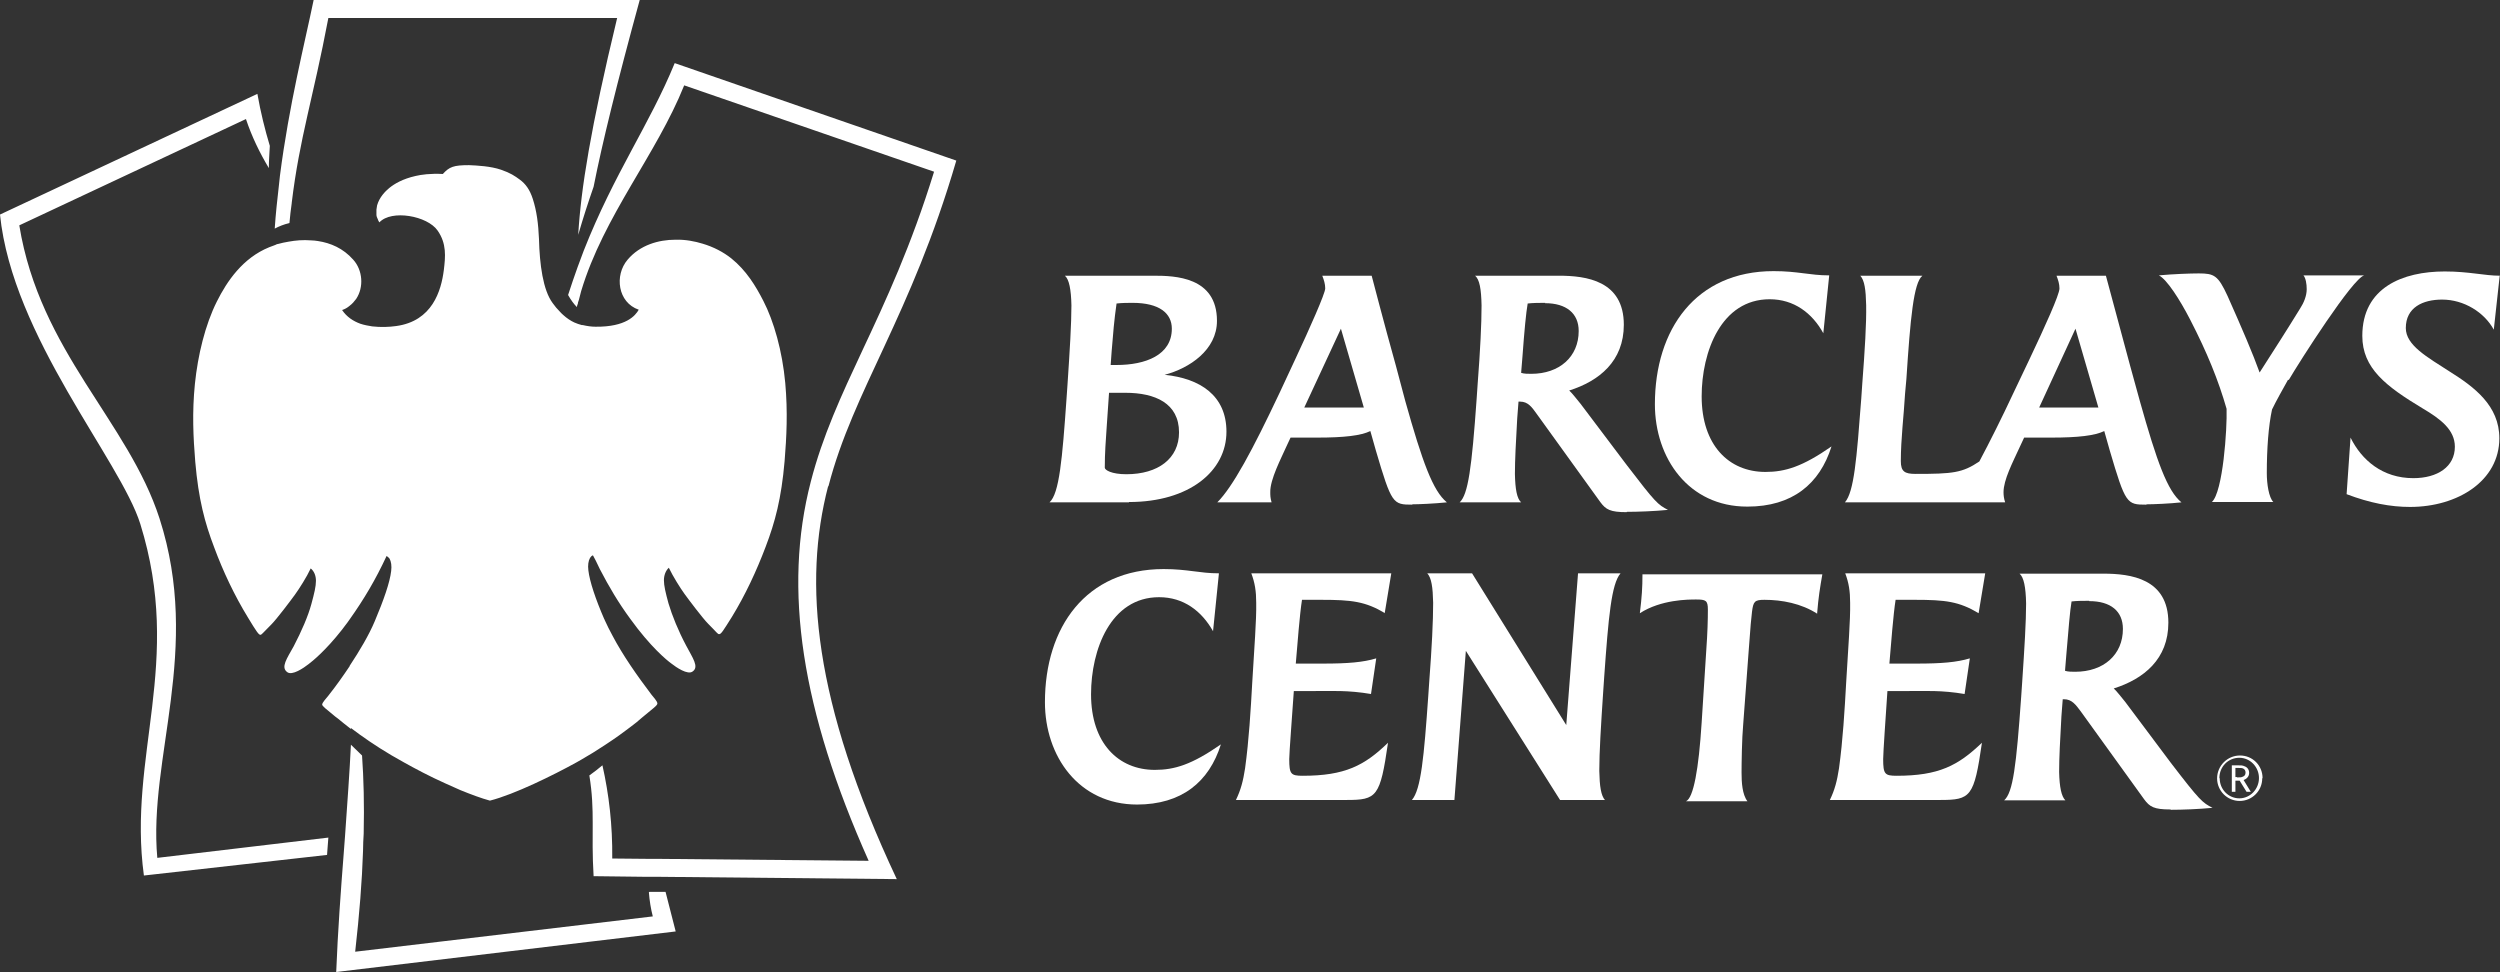
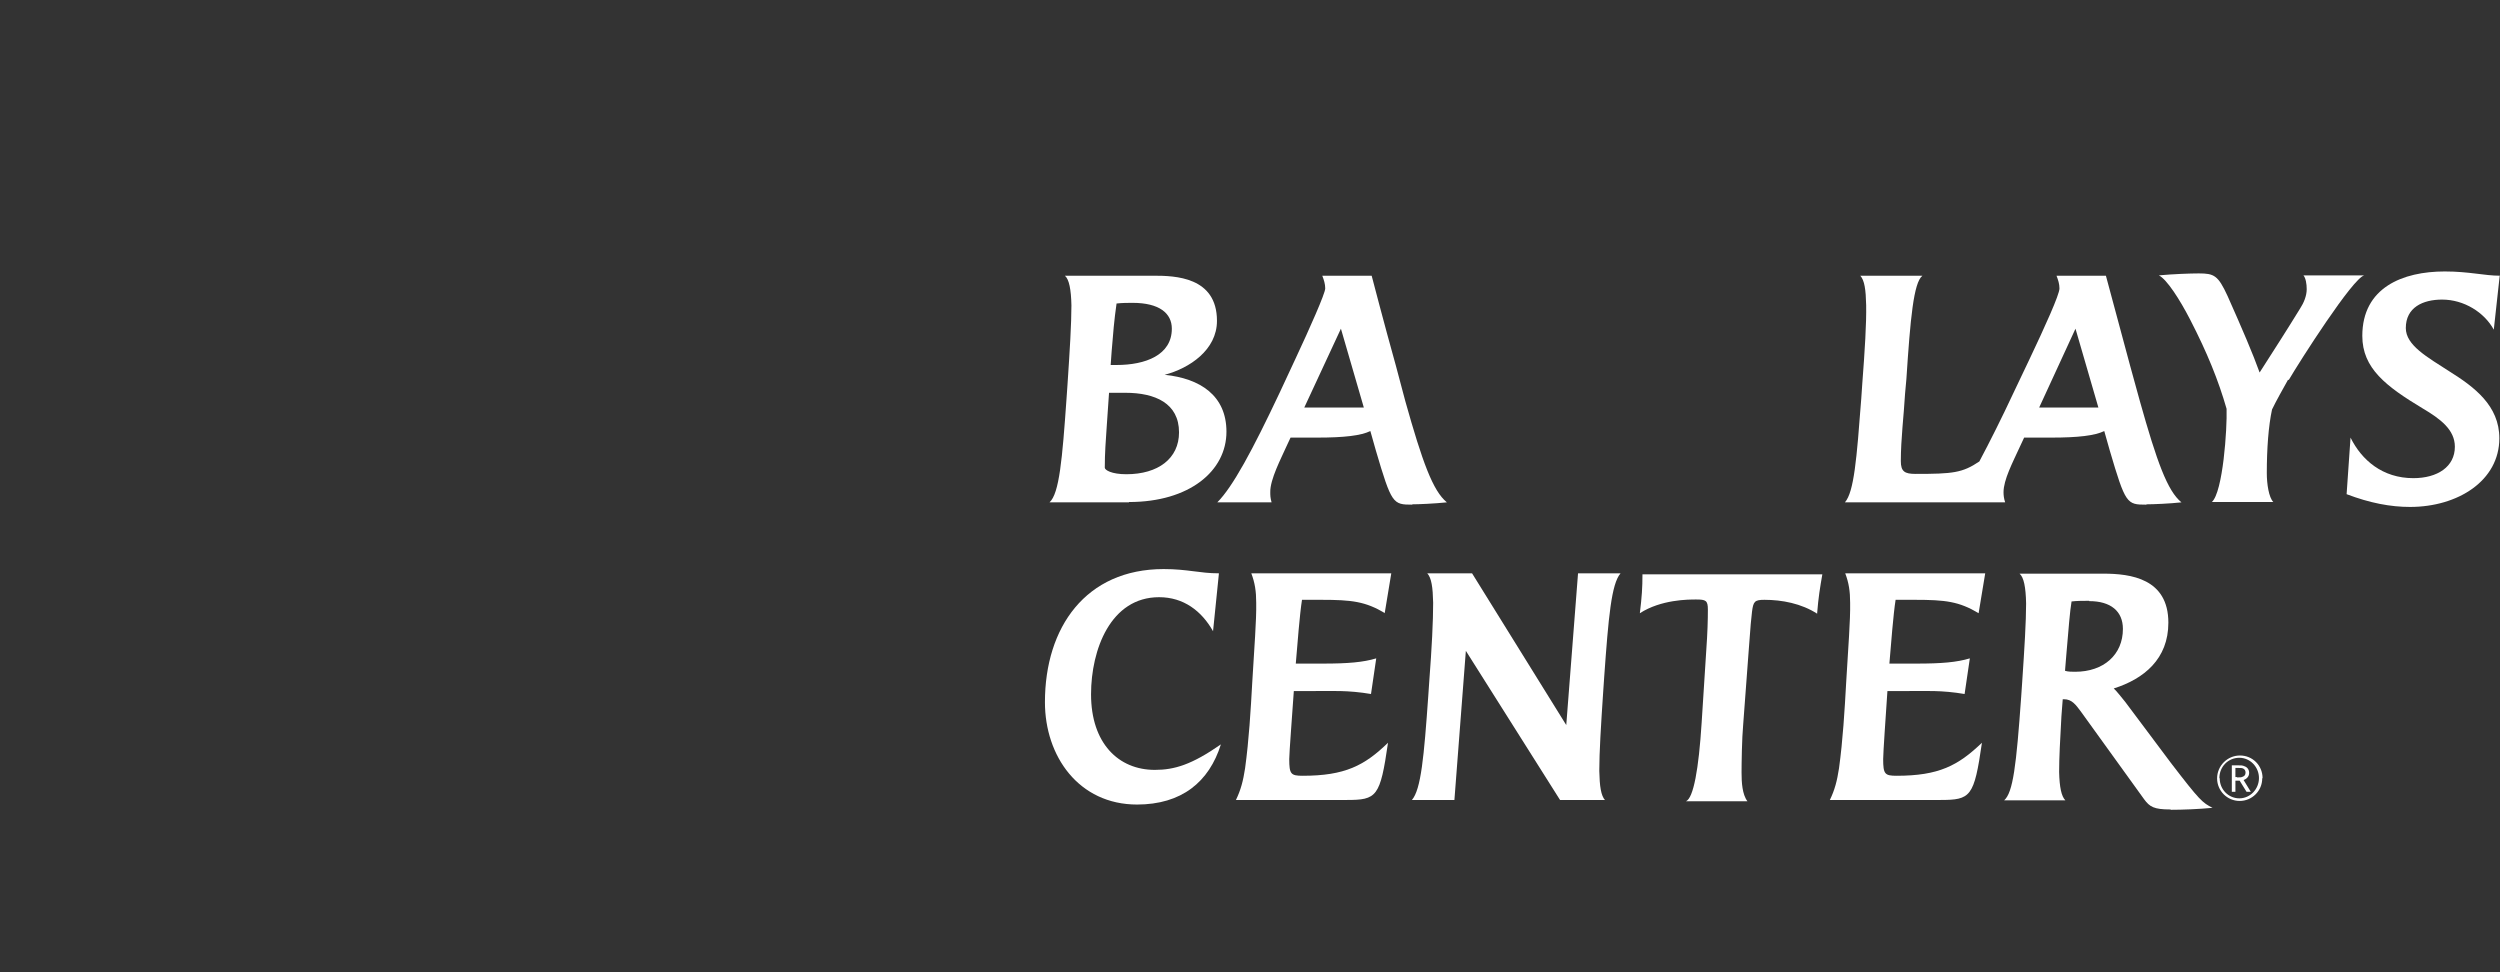
<svg xmlns="http://www.w3.org/2000/svg" id="Layer_1" viewBox="0 0 76.44 29.73">
  <rect x="0" y="0" width="76.44" height="29.73" fill="#333333" stroke="none" />
  <defs>
    <style>.cls-1{fill:#fff;stroke-width:0px;}</style>
  </defs>
-   <path class="cls-1" d="M4.88,15.86c-.96-2.98-3.66-5.1-4.29-8.97l6.93-3.25c.18.54.42,1.03.7,1.5,0-.23.02-.46.03-.68-.15-.5-.28-1.02-.38-1.59L0,6.56c.38,3.74,3.68,7.51,4.29,9.46,1.32,4.25-.39,7.08.11,10.75l5.6-.63c.01-.18.03-.36.04-.53l-5.23.62c-.28-3.06,1.36-6.35.07-10.37M19.84,27.28c.02.26.06.51.12.74l-9.1,1.08c.13-1.15.21-2.16.24-3.08,0-.18.01-.36.02-.53.02-.89,0-1.68-.05-2.39-.11-.11-.23-.22-.34-.33-.04.84-.11,1.78-.18,2.79-.01.18-.03.35-.04.53,0,0,0,0,0,0-.09,1.15-.18,2.38-.23,3.63l10.38-1.24c-.11-.42-.21-.82-.31-1.21h-.49ZM8.92,6.22s0-.02,0-.02c.24-1.99.65-3.17,1.12-5.65h8.83c-.81,3.36-1.11,5.24-1.19,6.63.15-.52.31-1.01.47-1.47.27-1.36.71-3.15,1.41-5.71h-9.97c-.27,1.31-.75,3.19-1.03,5.37-.01.09-.02.19-.03.28-.05.44-.1.88-.13,1.34.13-.07.28-.13.45-.17.02-.21.04-.41.07-.61M25.33,14.87c.76-2.94,2.52-5.2,3.91-9.96l-8.61-2.98c-.77,1.88-1.85,3.37-2.78,5.73h0c-.06.16-.13.34-.19.51h0c-.1.27-.19.55-.29.85.09.16.18.28.27.37,0-.04.02-.08.03-.11,0-.04.02-.07.03-.11.02-.09.05-.18.07-.27.69-2.3,2.3-4.17,3.15-6.29l7.64,2.64c-.7,2.27-1.48,3.95-2.18,5.44-.66,1.41-1.23,2.64-1.59,4.04-.85,3.28-.29,6.98,1.77,11.59l-6.5-.06h-.29s-1.05-.01-1.05-.01c.01-1.03-.1-1.96-.3-2.85-.13.11-.26.21-.4.31.18,1.1.05,1.75.13,3.08l1.64.02h0s.41,0,.41,0h0s7.22.07,7.22.07c-2.56-5.44-2.86-9.08-2.1-12.01M10.73,22.26h0c.09.07.18.13.27.2.39.28.82.56,1.35.85.34.19.79.43,1.26.64.16.07.32.14.47.21.32.13.64.25.9.32.75-.19,1.94-.78,2.63-1.16.11-.06.21-.12.31-.18.14-.08.27-.16.39-.24.3-.19.58-.38.83-.57.05-.04.11-.08.16-.12.11-.08.22-.17.32-.26.36-.3.48-.38.48-.44,0-.07-.12-.19-.18-.27-.44-.58-.88-1.21-1.19-1.8-.09-.16-.17-.33-.24-.48,0,0,0-.02-.01-.02-.27-.62-.45-1.16-.49-1.5-.02-.16,0-.29.05-.38.02-.03.05-.07.09-.08.03.06.06.11.09.17.04.08.08.17.12.25.28.54.57,1.03.93,1.52.62.86,1.12,1.27,1.26,1.37.14.11.5.36.65.24.2-.14,0-.41-.2-.79-.24-.45-.43-.92-.54-1.29-.09-.33-.14-.54-.14-.71,0-.14.05-.29.15-.38.13.27.35.62.48.8.13.18.56.75.72.91.29.29.29.32.34.32.06,0,.12-.1.39-.53.41-.67.75-1.4,1.03-2.14.29-.76.48-1.47.58-2.62.06-.74.1-1.5.02-2.39-.09-.98-.35-1.89-.67-2.51-.23-.45-.52-.93-.98-1.3-.24-.19-.54-.35-.88-.45-.23-.07-.52-.13-.83-.12-.51,0-1.08.16-1.46.61-.41.48-.3,1.31.34,1.53,0,0,0,0,0,0,0,0,0,0,0,0-.1.18-.39.53-1.32.52-.13,0-.26-.02-.39-.05,0,0-.02,0-.03,0-.08-.02-.16-.05-.23-.08-.11-.05-.23-.13-.34-.23-.04-.03-.07-.07-.11-.11-.07-.07-.14-.15-.21-.25-.3-.4-.4-1.19-.42-1.96-.02-.47-.07-.86-.19-1.23-.09-.28-.22-.46-.4-.59-.15-.11-.28-.2-.57-.3-.32-.11-.74-.13-.98-.14-.47,0-.6.05-.8.27-.38-.02-.66.02-.83.06-.4.09-.65.24-.81.37-.12.1-.3.28-.37.53,0,.04-.02.09-.02.13,0,.05,0,.11,0,.16,0,.04.02.09.04.13.01.04.03.07.05.1.37-.4,1.47-.2,1.78.25.28.4.24.8.19,1.21-.08.63-.35,1.56-1.46,1.71-.21.03-.47.04-.73.01-.12-.02-.24-.04-.36-.08-.22-.08-.42-.21-.56-.42,0,0,0,0,0,0,.09-.03.16-.07.23-.13.08-.06.14-.13.2-.21.24-.36.2-.88-.09-1.2-.31-.35-.69-.51-1.08-.57-.07-.01-.14-.02-.21-.02-.24-.02-.47,0-.69.04-.11.02-.22.04-.32.07-.04,0-.07.03-.11.04-.05.02-.11.04-.16.06-.81.33-1.29,1.04-1.6,1.66-.36.72-.58,1.64-.67,2.51-.09.89-.05,1.65.01,2.39.1,1.15.29,1.86.58,2.62.27.73.62,1.47,1.03,2.14.26.43.33.53.38.53.04,0,.05-.03.34-.32.16-.16.59-.73.72-.91.13-.18.36-.54.48-.8.11.09.16.23.16.38,0,.17-.05.38-.14.71-.1.37-.3.83-.54,1.29-.21.38-.4.64-.2.79h0c.15.12.51-.13.65-.24.12-.09.52-.41,1.03-1.06.03-.04.06-.08.09-.12.05-.06.09-.12.14-.19.44-.62.79-1.21,1.13-1.94.03.02.07.05.09.08.05.09.07.22.05.38-.04.35-.23.89-.5,1.53-.18.43-.46.9-.77,1.37,0,0,0,0,0,.01-.2.3-.42.61-.65.9-.07.09-.18.2-.19.27,0,.05.11.13.4.37.03.02.05.04.08.06.13.11.26.21.4.32" />
  <path class="cls-1" d="M34.52,15.35c1.85,0,2.98-.95,2.98-2.15,0-1.11-.81-1.63-1.89-1.74.76-.2,1.6-.76,1.6-1.65,0-1.35-1.29-1.38-1.94-1.38h-2.71c.13.11.19.42.2.91,0,.56-.05,1.37-.12,2.42l-.03.43c-.13,1.85-.22,2.9-.52,3.17h2.43M34.41,12.01c.91,0,1.64.32,1.64,1.21,0,.8-.64,1.28-1.61,1.28-.46,0-.66-.13-.66-.2,0-.45.03-.83.06-1.27l.07-1.02h.5M34.63,9.26c.82,0,1.2.32,1.2.79,0,.81-.81,1.11-1.69,1.11h-.18s.03-.42.03-.42c.04-.51.08-.98.15-1.46.17-.02.35-.02.49-.02" />
  <path class="cls-1" d="M43.18,15.42c.19,0,.67-.02,1.06-.06-.43-.35-.75-1.24-1.27-3.09l-.29-1.09c-.35-1.25-.74-2.75-.74-2.75h-1.51c.05.13.09.25.09.39,0,.15-.47,1.21-.91,2.15l-.48,1.03c-.84,1.78-1.44,2.89-1.91,3.36h1.66c-.04-.14-.04-.22-.04-.31-.01-.39.34-1.05.48-1.37l.14-.3h.82c.82,0,1.33-.06,1.62-.2l.17.6c.48,1.63.52,1.65,1.11,1.65M41,10.05l.7,2.41h-1.82l1.12-2.41" />
-   <path class="cls-1" d="M49.74,15.65c.34,0,.87-.02,1.26-.06-.31-.16-.38-.22-1.26-1.37l-1.41-1.87c-.1-.12-.26-.33-.35-.41.92-.29,1.67-.9,1.67-2.01,0-1.35-1.15-1.5-1.99-1.5h-2.56c.14.11.19.41.2.91,0,.56-.04,1.37-.12,2.41l-.03.44c-.15,2.12-.26,2.93-.52,3.17h1.88c-.13-.12-.18-.4-.19-.87,0-.42.03-.98.07-1.69l.04-.52h.05c.24,0,.36.17.51.38l1.94,2.69c.17.23.3.31.81.31M47.24,9.27c.65,0,1.03.31,1.03.85,0,.79-.59,1.31-1.45,1.31-.11,0-.22,0-.31-.03l.04-.49c.06-.82.11-1.34.16-1.63.16-.02.37-.02.54-.02" />
-   <path class="cls-1" d="M53.43,15.49c1.37,0,2.21-.69,2.57-1.84-.89.62-1.42.78-2.02.78-1.12,0-1.95-.82-1.95-2.31,0-1.37.6-2.97,2.08-2.97.74,0,1.3.42,1.64,1.04l.18-1.77c-.6,0-.95-.13-1.7-.13-2.38,0-3.63,1.78-3.63,4.07,0,1.65,1.03,3.13,2.82,3.13" />
  <path class="cls-1" d="M65.64,15.42c.19,0,.7-.02,1.06-.06-.43-.35-.75-1.24-1.27-3.09l-.3-1.09c-.13-.49-.74-2.75-.74-2.75h-1.51c.05.13.09.25.09.39,0,.19-.45,1.18-.91,2.15l-.49,1.03c-.36.77-.73,1.51-1.05,2.11-.52.35-.81.38-1.95.38-.33,0-.45-.07-.45-.39,0-.68.09-1.38.13-2.07l.04-.44c.12-1.84.22-2.95.49-3.16h-1.9c.13.14.17.43.18.9.01.56-.04,1.37-.12,2.42l-.03.44c-.14,1.84-.22,2.85-.5,3.17h4.9c-.04-.12-.05-.22-.05-.31,0-.38.28-.91.49-1.37l.14-.3h.83c.82,0,1.33-.06,1.62-.2l.17.6c.48,1.63.52,1.65,1.11,1.65M63.46,10.05l.7,2.41h-1.81l1.11-2.41" />
  <path class="cls-1" d="M69.98,11.62c.34-.58,1.96-3.12,2.31-3.2h-1.86c.07.08.1.26.1.42,0,.21-.09.42-.2.59-.43.7-.76,1.21-1.24,1.96-.2-.56-.53-1.33-.98-2.34-.29-.63-.41-.69-.88-.69-.26,0-.8.02-1.22.06.24.12.63.72.96,1.36.52,1.01.86,1.85,1.11,2.72.02.61-.11,2.54-.45,2.85h1.88c-.14-.14-.2-.56-.2-.88,0-.75.05-1.44.16-1.95.13-.27.34-.64.49-.91" />
  <path class="cls-1" d="M76.44,8.43c-.48,0-.94-.13-1.69-.13-1.28,0-2.52.49-2.52,1.97,0,.99.72,1.54,1.85,2.22.54.32.98.65.98,1.17,0,.61-.53.96-1.27.96-.94,0-1.58-.55-1.92-1.24l-.12,1.73c.71.27,1.34.39,1.94.39,1.46,0,2.73-.8,2.73-2.1,0-1-.77-1.57-1.52-2.04-.68-.44-1.34-.8-1.34-1.33,0-.63.52-.87,1.11-.87.67,0,1.29.39,1.58.92l.18-1.64Z" />
  <path class="cls-1" d="M66.38,24.76c.35,0,.87-.02,1.27-.06-.31-.16-.38-.21-1.27-1.37l-1.4-1.87c-.1-.12-.26-.33-.35-.41.92-.29,1.67-.9,1.67-2.01,0-1.35-1.15-1.5-1.99-1.5h-2.56c.13.11.19.41.2.91,0,.56-.05,1.37-.12,2.41l-.03.44c-.15,2.12-.25,2.93-.52,3.17h1.87c-.12-.12-.18-.4-.19-.87,0-.42.03-.99.07-1.7l.04-.52h.04c.24,0,.36.17.51.37l1.94,2.69c.17.23.3.31.8.31M63.88,18.38c.66,0,1.03.31,1.03.85,0,.79-.59,1.31-1.46,1.31-.1,0-.22,0-.31-.03l.04-.49c.07-.82.11-1.34.16-1.63.16-.02.37-.02.54-.02" />
  <path class="cls-1" d="M34.76,24.6c1.37,0,2.21-.69,2.57-1.84-.89.62-1.42.78-2.02.78-1.11,0-1.95-.81-1.95-2.31,0-1.37.6-2.97,2.08-2.97.75,0,1.3.42,1.65,1.04l.18-1.77c-.6,0-.95-.13-1.69-.13-2.38,0-3.63,1.78-3.63,4.07,0,1.65,1.03,3.13,2.82,3.13" />
  <path class="cls-1" d="M49.08,24.47c-.13-.14-.17-.43-.18-.9,0-.57.05-1.38.12-2.43l.03-.44c.13-1.83.22-2.85.5-3.17h-1.3l-.36,4.64-2.88-4.64h-1.37c.13.14.17.43.18.9,0,.56-.04,1.37-.12,2.42l-.03.44c-.13,1.84-.22,2.85-.5,3.17h1.3l.35-4.56,2.88,4.56h1.37Z" />
  <path class="cls-1" d="M42.35,18.75c-.6-.36-1.02-.41-1.95-.41h-.59c-.07.44-.14,1.36-.19,1.95h.83c.77,0,1.23-.04,1.63-.16l-.16,1.09c-.71-.12-1.18-.09-1.83-.09h-.53c-.05.74-.14,1.89-.14,2.08,0,.46.05.51.41.51,1.29,0,1.89-.31,2.61-1.01-.24,1.66-.34,1.75-1.27,1.75h-3.38c.15-.31.22-.58.28-.97.12-.88.17-1.75.22-2.64.06-1.06.13-1.86.12-2.42,0-.35-.04-.61-.15-.9h4.28l-.2,1.21Z" />
  <path class="cls-1" d="M60.5,18.75c-.6-.36-1.02-.41-1.95-.41h-.59c-.07.44-.14,1.36-.19,1.95h.83c.77,0,1.23-.04,1.63-.16l-.16,1.09c-.71-.12-1.18-.09-1.83-.09h-.53c-.05.74-.13,1.89-.13,2.08,0,.46.05.51.41.51,1.29,0,1.88-.31,2.61-1.01-.24,1.66-.34,1.75-1.28,1.75h-3.37c.15-.31.22-.58.28-.97.12-.88.17-1.75.22-2.64.06-1.06.13-1.86.12-2.42,0-.35-.04-.61-.15-.9h4.28l-.2,1.21Z" />
  <path class="cls-1" d="M55.57,18.77c-.49-.32-1.09-.43-1.62-.43-.3,0-.34.05-.38.36-.03.26-.04.35-.1,1.17l-.17,2.28c-.04.43-.05,1.2-.05,1.47,0,.3.02.67.18.88h-1.88c.23-.1.39-.98.48-2.41l.14-2.19c.04-.56.05-.95.05-1.26,0-.28-.06-.31-.36-.31-.24,0-1.07,0-1.72.42.06-.49.08-.78.08-1.19h5.5c-.07.4-.12.7-.16,1.2Z" />
  <path class="cls-1" d="M69.17,23.8c0,.38-.31.69-.69.69s-.69-.31-.69-.69.31-.7.7-.7.69.31.69.69ZM67.87,23.8c0,.34.27.61.6.61s.6-.28.6-.62-.27-.62-.6-.62c-.34,0-.61.27-.61.62ZM68.39,23.4c.13,0,.18,0,.24.03.09.03.14.11.14.2,0,.1-.06.18-.17.22l.22.36h-.13l-.21-.34h-.13v.34h-.11v-.81h.16ZM68.4,23.77c.1,0,.13,0,.17-.02.06-.02.09-.06.09-.13,0-.06-.03-.1-.07-.12-.04-.02-.07-.02-.19-.02h-.05v.28h.05Z" />
</svg>